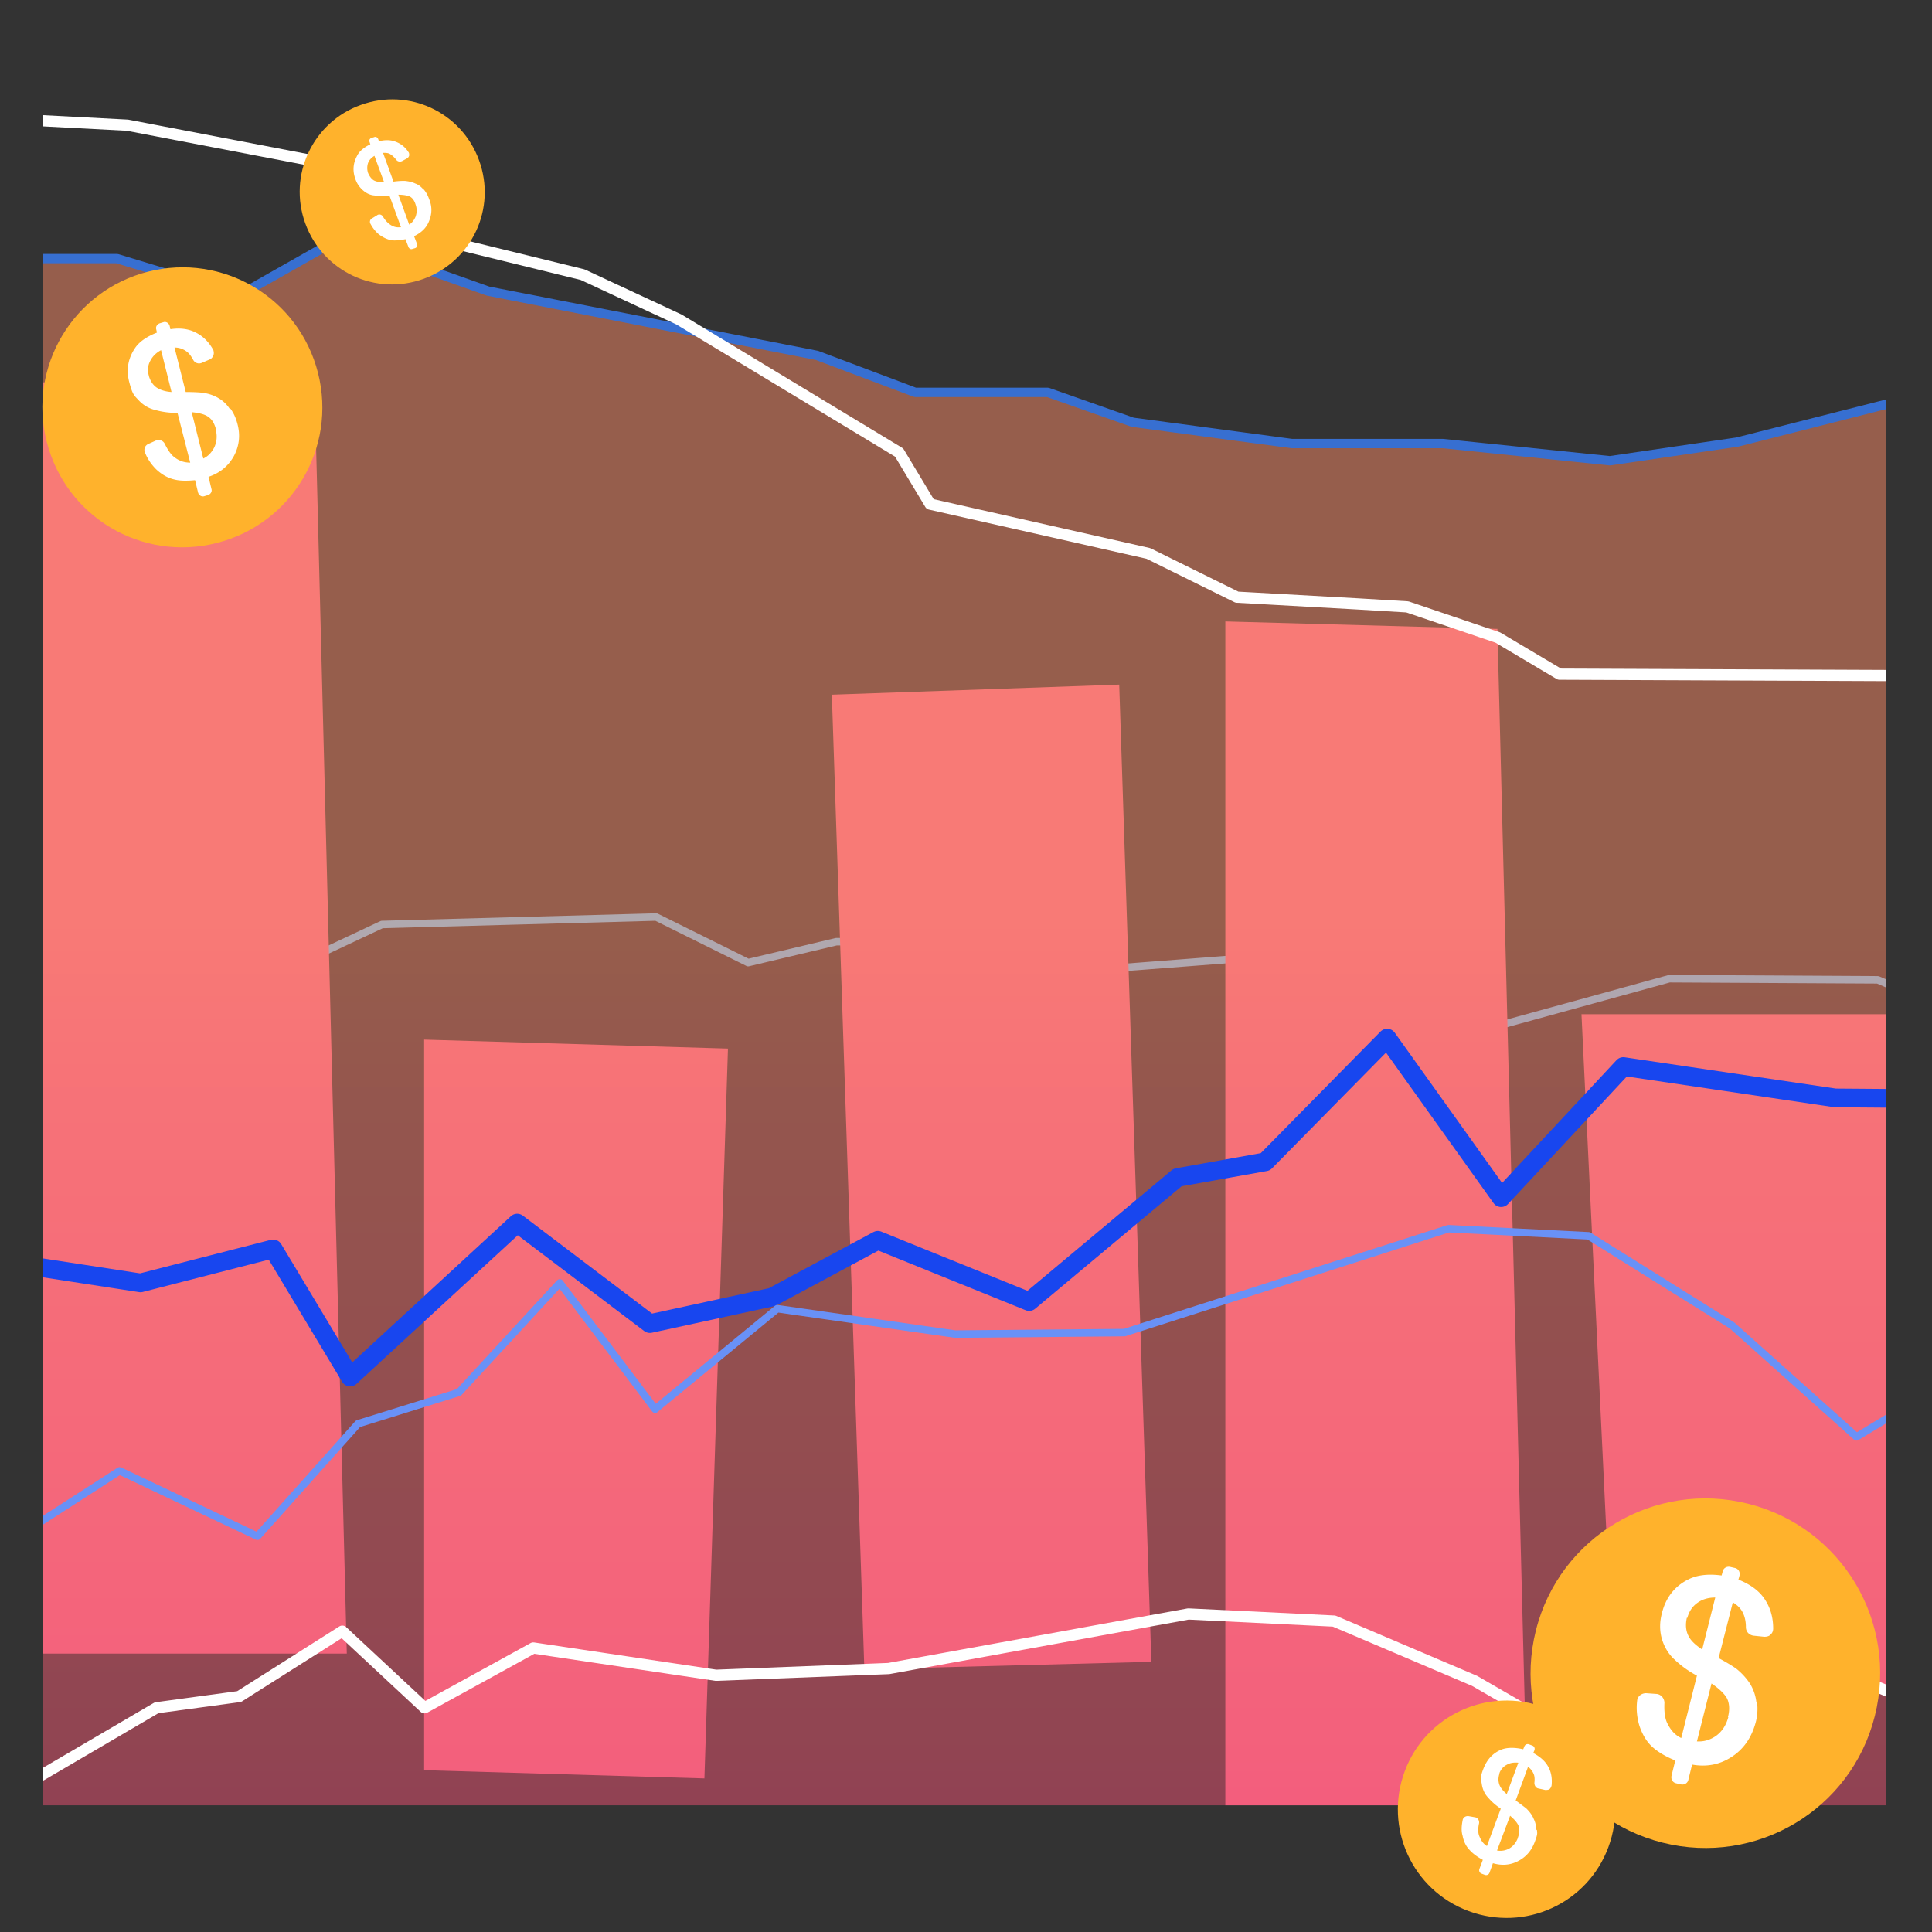
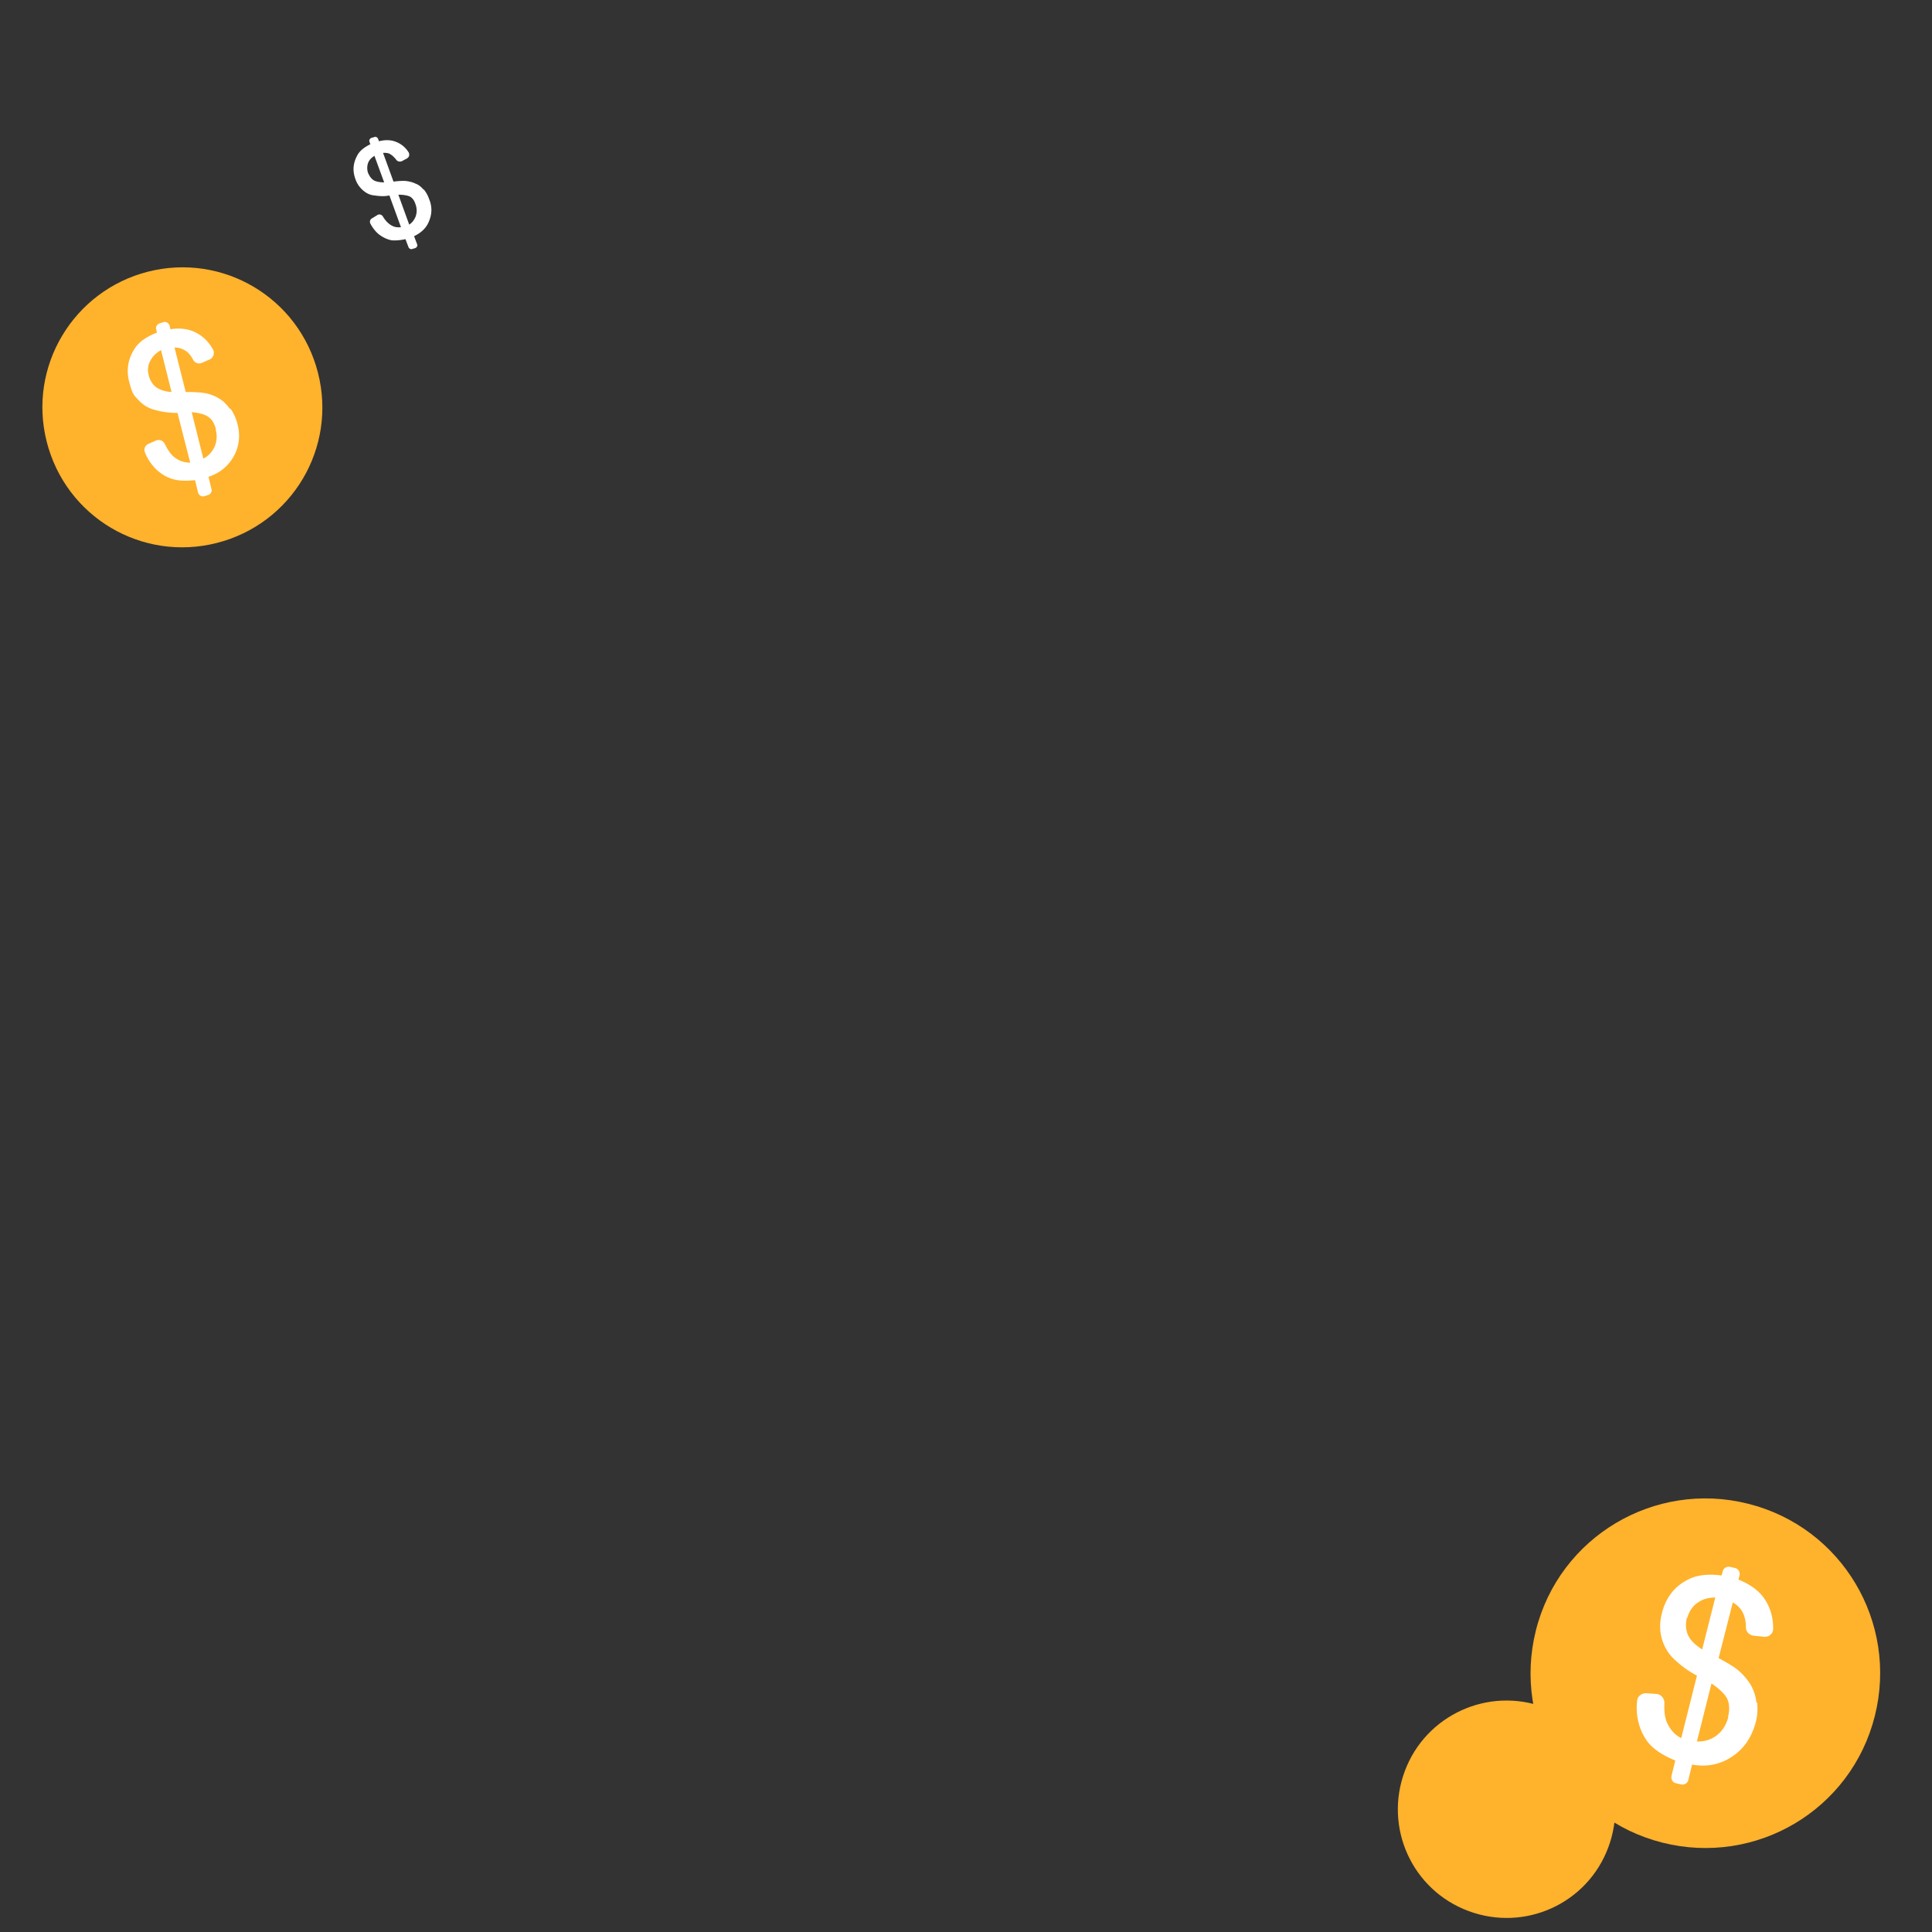
<svg xmlns="http://www.w3.org/2000/svg" viewBox="0 0 517 517">
  <rect x="0" y="0" width="517" height="517" fill="#333333" stroke="none" />
  <defs>
    <clipPath id="A">
-       <path d="M11.4 21.4h493.3v461.7H11.4z" fill="none" />
-     </clipPath>
+       </clipPath>
    <linearGradient id="B" x1="257.8" y1="517" x2="257.8" y2="64.5" gradientUnits="userSpaceOnUse">
      <stop offset="0" stop-color="#ec417a" />
      <stop offset=".1" stop-color="#f05673" />
      <stop offset=".5" stop-color="#f77b69" />
      <stop offset=".6" stop-color="#fa8a65" />
    </linearGradient>
    <clipPath>
      <path d="M394.1,219.7c-21,0-40.8-8.2-55.6-23-14.9-14.9-23-34.6-23-55.6s8.2-40.8,23-55.6c14.9-14.9,34.6-23,55.6-23s40.8,8.2,55.6,23c14.9,14.9,23,34.6,23,55.6s-8.2,40.8-23,55.6c-14.9,14.9-34.6,23-55.6,23Z" fill="none" clip-rule="evenodd" />
    </clipPath>
  </defs>
  <g clip-path="url(#A)">
    <path d="M-223.2 255.3l24.3 34.6 34.9-5.9 35.9 3.7 26.9-4.3 30.3 15.1 35.9-6.1 22.3-12.7 53.2-14.5 40-7.6 21.7-10.2 73.4-2 24.6 12.2 23.6-5.6h48.8l21.7 7.4 40.2-3.1 25.6 13.2 43 4.4 43.6-12 55.8.3 31.2 13.4 37.9-3.7 31.7-12.3 37.8-9.6h31.3l33.5-6.6 36 6.1" fill="none" stroke-linejoin="round" stroke-width="2" stroke="#67c8f8" />
    <g fill="#f76b86">
      <path d="M299.5 183.2l-76.9 2.7 8.7 260.8 76.8-2-8.6-261.5zm-186 95l81.3 2.4-6.3 195.3-75-2.2V278.2zm214.4 228.3h81.4l-8.6-338.2-72.8-2v340.2zm176.8-235.1h-81.5l8.6 178.9 72.9 1.1v-180zM11.4 442.5h81.4l-8.6-338.1-72.8-2.1v340.2z" />
    </g>
-     <path d="M0 69.2h31.3l32.6 9.9 27-15.2L130.6 78l88 17.1 26.3 9.9h35.5l22.7 8 42.6 5.7h40.5l44.7 4.6 34.1-5 38.3-9.7 12.8-3.3v411.6H1L0 69.2z" fill="url(#B)" opacity=".5" />
    <g fill="none" stroke-linejoin="round">
      <path d="M-223.2 381l25.2-12.5 79.5-18.3 39-19.1 33.4-3.8 24.1 15.6 28.4-4.4 31.2 4.8 35.5-9.1 20.6 34.3 44.7-41.2 35.5 26.9 32.7-7.1 28.3-15.2 40.5 16.4 39.7-33.2 23.5-4.2 32.6-33.1 30.5 42.7 32.7-35.1 56.7 8.4 51.9.4 97.2-29.7 47.5 1.9 54.2 35.8" stroke="#1846ef" stroke-width="5" />
      <path d="M-223.2 89.4l62.1 15.6 25.6-15.6h30.5l22-12.2 46.8 4.5 32.7-12.5h34.8l32.6 9.9 27-15.3 39.7 14.1 88 17.2 26.3 9.9h35.5l22.7 8 42.6 5.7h40.4l44.7 4.6 34.1-5 38.2-9.7 12.9-3.2 41.9 11.4 34.7-12.2 27.7 4.2 37.6-10.7 36.2 9.5 47.8-9.5" stroke="#376fd1" stroke-width="2.5" />
      <g stroke="#fff" stroke-width="3">
        <path d="M-224.7 36.4l26.3-15 11.1-12.8 57.9-25.4 18.7-1.5 55.6 12.8 53.7 29.3 10.7 8.4 24.8 1.3 50.6 9.7 26.5 11.5 9.2 10.1 35.5 8.7 25.8 12 58.9 35.6 8.3 13.8 58.4 13.2 23.7 11.7 32.2 1.8 13.4.8 24.2 8.2 16.5 9.8 120.2.5 12.8 9.4h72.1l30.1 4.1 15.8 1.5 36 16.9 35.7 7.6m-963.2 251.5l30.9 3.4 27.7-5.3 20.6 18.3 34.7-23.7 29.1 16 36.2-5.7 22-10.3 30.6 11.9L41.9 457l22.1-3 27.6-17.5 22 20.5 29.1-16 48.9 7.3 46.2-1.8 80.2-14.6 39 1.9 37.6 16 26.3 15.2 36.2-12.9 33.3-5.6 19.2 7.9 34.8-13 20.9 1.9 37.3-11.4h38.6l40.1-5 58.7-20.5" />
      </g>
      <path d="M-223.2 392.1l26.6 14.1 26.3-5.4 31.2 5.4 29.1-7.1 17.8 35.3 39.3-46.6 26.7 29.8 34-8.4L32 393.6l36.9 17.5L95.8 381l27-8.4 27-29.3 25.5 33.8 32.7-26.9 47.6 6.8 45.3-.4 86.7-27.8 37.5 1.9 38.4 24 33.3 29.8 38.3-23.1 30.2-9.3 19.5 12.2 36.9-20.2 26.3-1.2 29.1-14.1h49.7l15.1-6.1" stroke="#6991f7" stroke-width="2" />
    </g>
  </g>
  <path d="M39.6 72.7c20.1-5.1 40.4 7 45.5 27.1s-7 40.4-27.1 45.5-40.4-7-45.5-27.1 7.1-40.4 27.1-45.5" fill-rule="evenodd" fill="#ffb22c" />
  <path d="M61.4 109.3a8.91 8.91 0 0 0-3-2.8c-1.2-.7-2.6-1.2-4.2-1.4-.8-.1-2.3-.2-4.5-.2l-3-11.9a5.29 5.29 0 0 1 3 .9c.8.5 1.4 1.3 2 2.4.4.8 1.4 1.2 2.3.8l2.1-.9c.5-.2.8-.6 1-1.1s.1-1 0-1.4c-1.2-2.2-2.8-3.8-4.9-4.8-1.8-.9-4.1-1.2-6.6-.8l-.2-.9c-.2-.7-.9-1.2-1.6-1l-1 .3c-.7.2-1.2.9-1 1.6l.2.9c-2.8 1.1-4.8 2.5-5.9 4.2-1.8 2.7-2.4 5.7-1.5 9.1s1.3 3.5 2.5 4.8 2.7 2.2 4.4 2.6c2.1.6 4.1.8 6 .8l3.4 13.3c-1.5 0-2.9-.4-4.3-1.5-.9-.7-1.7-1.9-2.5-3.5-.4-.9-1.5-1.3-2.4-.9l-2 .9c-.9.4-1.3 1.4-.9 2.3.7 1.8 1.8 3.3 3 4.5 1.5 1.4 3.1 2.3 4.8 2.7 1.5.4 3.4.4 5.6.2l.8 3.3c.2.7.9 1.2 1.6 1l1-.3c.7-.2 1.2-.9 1-1.6l-.8-3.3c3-1 5.2-2.8 6.7-5.4 1.5-2.7 1.9-5.7 1-8.9-.4-1.5-1-2.8-1.8-3.9m-4 5.5a6.82 6.82 0 0 1-.4 4.9c-.7 1.3-1.6 2.3-2.9 2.9l-3.1-12.4c2.1.2 3.6.6 4.5 1.3 1 .7 1.6 1.8 2 3.3m-18-14.5a5.06 5.06 0 0 1 .5-4c.6-1.1 1.5-2 2.8-2.7l2.8 11.2c-1.7-.1-3.1-.6-4-1.2-1-.7-1.7-1.8-2.1-3.2" fill="#fff" />
  <path d="M413.3 456.9c15.1 5.6 22.7 22.3 17.1 37.4S408.1 517 393 511.4s-22.7-22.3-17.1-37.4 22.4-22.7 37.4-17.1" fill-rule="evenodd" fill="#ffb22c" />
-   <path d="M411.1 489.8c0-1.1-.2-2.1-.7-3.1-.4-1-1.1-1.9-2-2.8l-2.8-2.1 3.3-9a4.54 4.54 0 0 1 1.5 1.9c.3.7.3 1.5.2 2.4 0 .7.4 1.4 1.1 1.5l1.8.4c.4 0 .8 0 1.1-.2s.5-.6.6-1c.2-1.9-.1-3.7-1-5.2-.8-1.4-2.1-2.5-3.9-3.5l.3-.7c.2-.5 0-1.1-.6-1.3l-.8-.3c-.5-.2-1.1 0-1.3.6l-.3.7c-2.2-.5-4.1-.5-5.6 0-2.4.9-4 2.6-5 5.1s-.7 2.8-.5 4.1c.2 1.4.7 2.6 1.6 3.6 1.1 1.3 2.3 2.3 3.5 3.1l-3.7 10c-1-.6-1.6-1.5-2.1-2.8-.3-.8-.3-2 0-3.3.1-.8-.4-1.5-1.1-1.6l-1.7-.3c-.7-.1-1.5.3-1.6 1.1-.3 1.5-.4 2.9 0 4.2.3 1.6 1 2.9 1.9 3.8.8.9 2 1.8 3.5 2.6l-.9 2.4c-.2.5 0 1.1.6 1.3l.8.3c.5.2 1.1 0 1.3-.6l.9-2.5c2.4.7 4.6.5 6.6-.5 2.2-1.1 3.7-2.8 4.6-5.2s.6-2.2.6-3.3m-5.1 2.2c-.5 1.3-1.3 2.3-2.4 2.9a4.97 4.97 0 0 1-3.2.5l3.5-9.3c1.3 1.1 2 2 2.3 2.8.3.9.2 1.9-.2 3m-5-17.1c.4-1.1 1.1-1.9 2.1-2.4.9-.5 1.9-.6 3-.5l-3.1 8.4c-1-.9-1.7-1.7-2-2.6s-.3-1.9.1-3" fill="#fff" />
-   <path d="M96.5 28.1c12.9-4.7 27 1.9 31.7 14.8s-1.9 27-14.8 31.7-27-1.9-31.7-14.8 2-27.1 14.8-31.7" fill-rule="evenodd" fill="#ffb22c" />
  <path d="M113.3 50.7c-.6-.7-1.3-1.3-2.2-1.6-.8-.4-1.8-.6-2.8-.7-.5 0-1.5 0-3 .2l-2.8-7.7c.8 0 1.4 0 2 .4.5.3 1 .8 1.5 1.4.3.5 1 .7 1.6.4l1.3-.7c.3-.2.5-.4.6-.8 0-.3 0-.7-.2-.9a6.78 6.78 0 0 0-3.5-2.8c-1.3-.5-2.8-.5-4.4-.1l-.2-.6c-.2-.5-.7-.7-1.1-.5l-.7.2c-.5.2-.7.7-.5 1.1l.2.6c-1.8.9-3 1.9-3.6 3.2-1 1.9-1.2 3.9-.4 6.1.4 1.2 1.1 2.2 2 3s1.9 1.3 3.1 1.4c1.4.2 2.7.3 4 0l3.1 8.5c-1 .1-1.9 0-2.9-.7-.6-.4-1.3-1.1-1.9-2.1-.3-.6-1.1-.8-1.6-.4l-1.3.8c-.6.3-.8 1-.4 1.6.6 1.1 1.4 2.1 2.3 2.8 1.1.8 2.2 1.3 3.3 1.5 1 .1 2.3 0 3.7-.3l.8 2.1c.2.5.7.7 1.1.5l.7-.2c.5-.2.7-.7.5-1.1l-.8-2.1c1.9-.9 3.3-2.2 4-4 .8-1.9.9-3.9 0-6a7.68 7.68 0 0 0-1.4-2.5m-2.2 4c.4 1.1.4 2.2 0 3.3-.4.9-.9 1.6-1.7 2.1l-2.9-8c1.4 0 2.4.2 3.1.5.7.4 1.2 1.1 1.5 2.1m-12.7-8.4a4.16 4.16 0 0 1 0-2.7c.3-.8.9-1.4 1.7-1.9l2.6 7.1c-1.2 0-2.1-.2-2.7-.5-.7-.4-1.2-1.1-1.6-2" fill="#fff" />
  <path d="M467.8 402.4c25.1 6.3 40.2 31.7 33.9 56.8s-31.7 40.2-56.8 33.9-40.2-31.7-33.9-56.8 31.8-40.2 56.8-33.9" fill-rule="evenodd" fill="#ffb22c" />
  <path d="M470 455.5c-.2-1.8-.8-3.4-1.6-4.8a17.39 17.39 0 0 0-3.7-4.1c-.8-.6-2.4-1.6-4.8-2.9l3.8-14.9c1.2.7 2.2 1.7 2.7 2.8.5 1 .8 2.3.8 3.8 0 1.2.8 2.1 2 2.3l2.9.3c.6 0 1.3-.1 1.7-.6.5-.4.7-1 .7-1.6 0-3.1-.8-5.8-2.5-8.2-1.5-2.1-3.8-3.7-6.8-4.9l.3-1.1c.2-.9-.3-1.8-1.2-2l-1.3-.3c-.9-.2-1.8.3-2 1.2l-.3 1.1c-3.7-.5-6.7-.1-9 1.1-3.6 1.8-6 4.9-7 9.1-.6 2.3-.6 4.6 0 6.7s1.7 4 3.3 5.5c2 1.9 4 3.3 6.1 4.4l-4.2 16.7c-1.7-.8-2.9-2.2-3.8-4.1-.6-1.3-.8-3.1-.7-5.3 0-1.2-.9-2.3-2.1-2.4l-2.8-.2c-1.2 0-2.3.8-2.4 2-.3 2.4 0 4.7.6 6.7.8 2.4 2 4.4 3.6 5.8 1.5 1.3 3.5 2.5 6 3.5l-1 4.1c-.2.9.3 1.8 1.2 2l1.3.3c.9.2 1.8-.3 2-1.2l1-4.1c3.9.7 7.4 0 10.5-2 3.3-2.1 5.4-5.2 6.5-9.2.5-1.8.6-3.7.4-5.4m-7.7 3.9c-.6 2.2-1.7 3.9-3.4 5.1-1.5 1-3.1 1.5-5 1.4l3.9-15.5c2.2 1.5 3.6 2.9 4.2 4.1.6 1.3.7 3 .2 4.9M451.5 433c.5-1.8 1.4-3.2 2.9-4.2 1.3-.9 2.9-1.3 4.6-1.3l-3.5 13.9c-1.8-1.2-3.1-2.4-3.7-3.7-.7-1.4-.8-3-.4-4.8" fill="#fff" />
</svg>